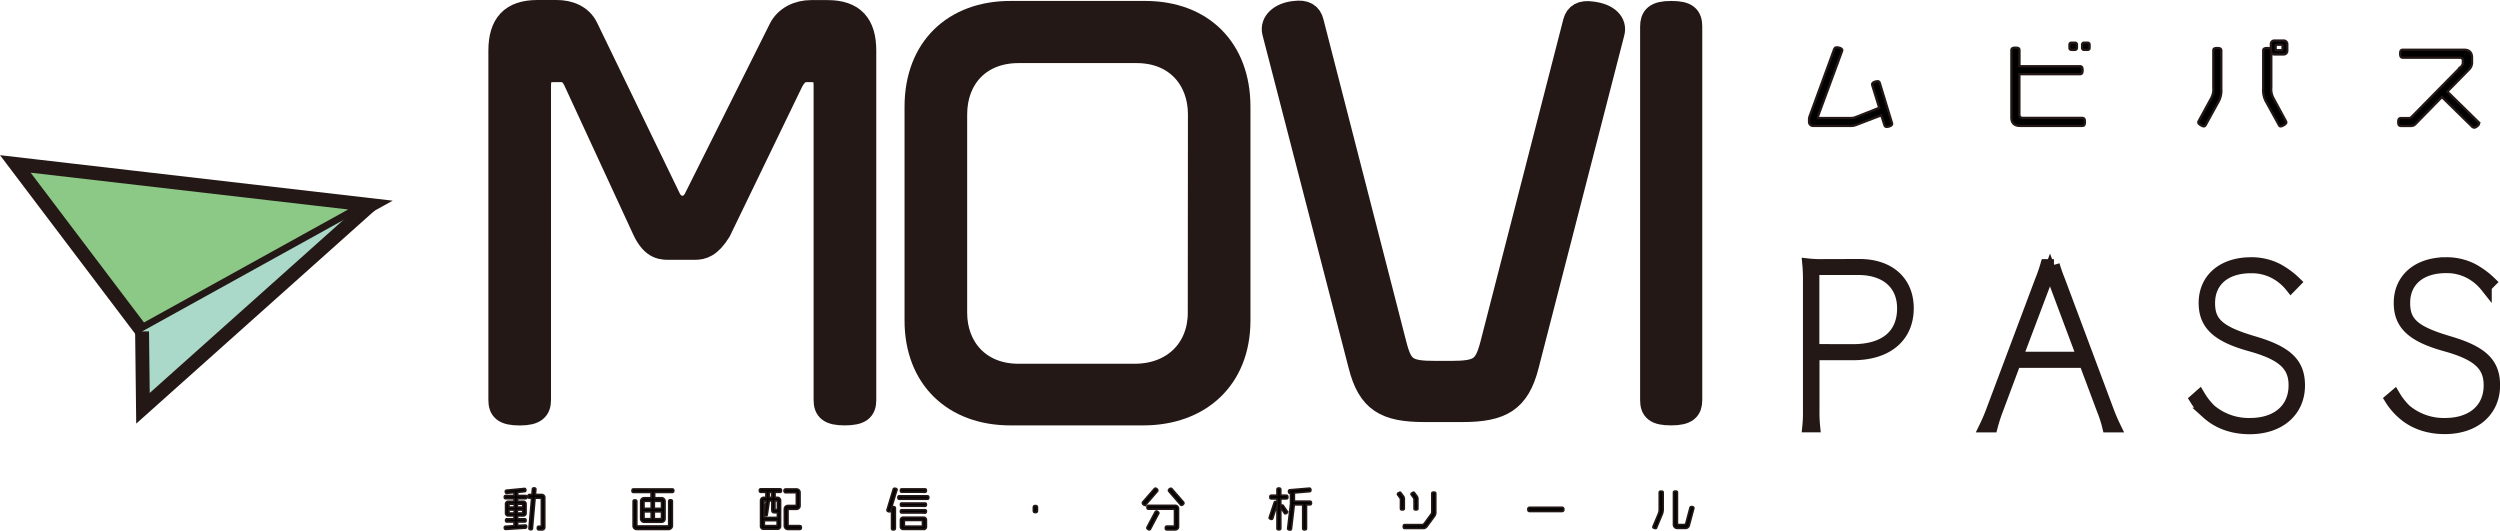
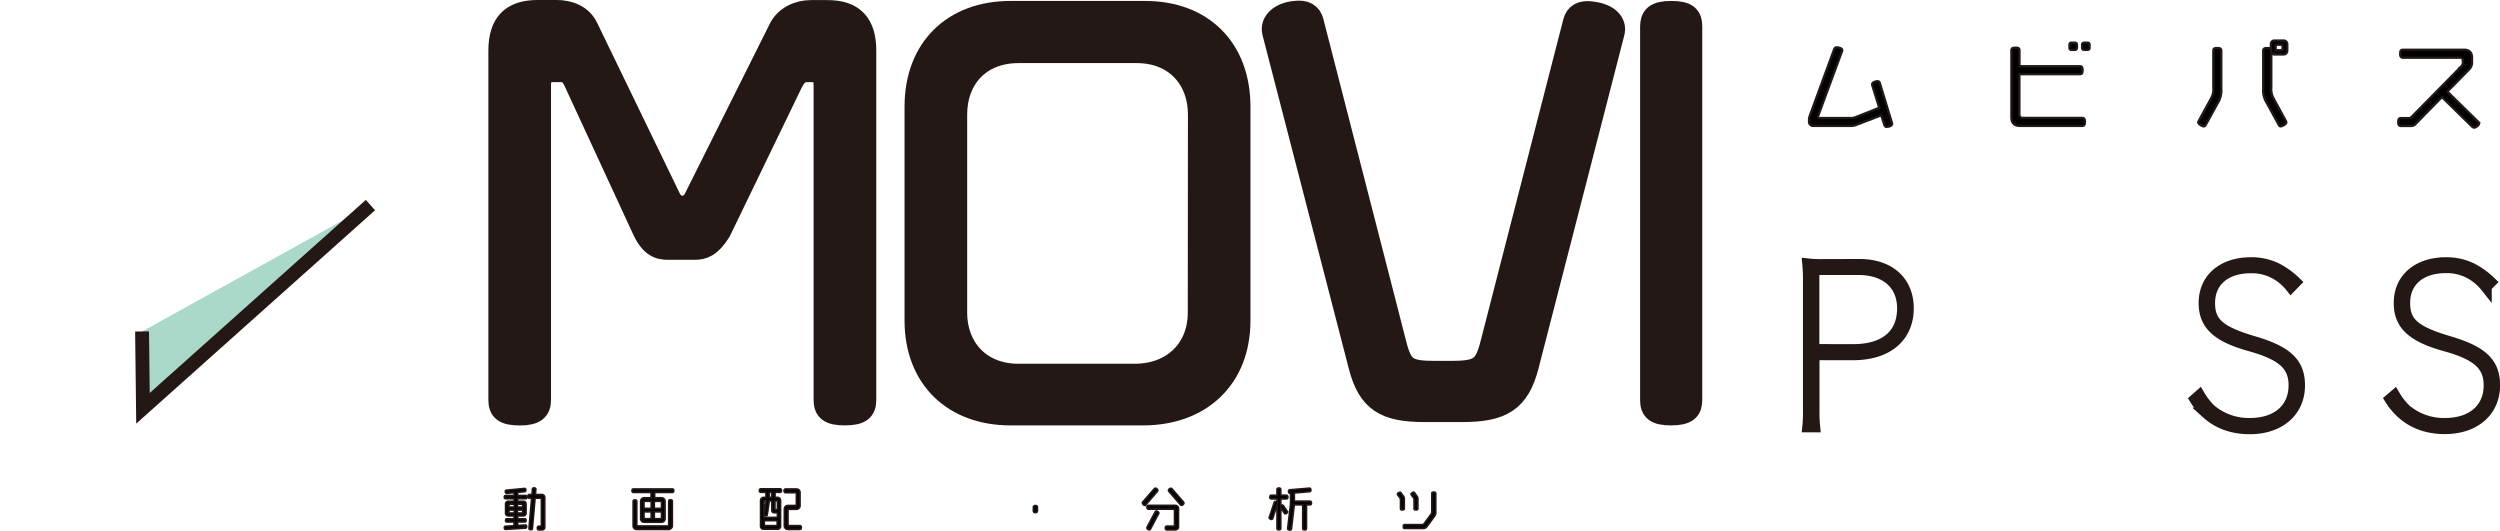
<svg xmlns="http://www.w3.org/2000/svg" viewBox="0 0 1081.71 229.69">
  <defs>
    <style>.cls-1,.cls-4{fill:#231815;}.cls-1,.cls-2,.cls-3,.cls-4,.cls-5,.cls-6{stroke:#231815;stroke-miterlimit:10;}.cls-1{stroke-width:5px;}.cls-3{stroke-width:0.75px;}.cls-4{stroke-width:10px;}.cls-5{fill:#8cc886;}.cls-5,.cls-6{stroke-width:6px;}.cls-6{fill:#aad8c9;}</style>
  </defs>
  <g id="レイヤー_2" data-name="レイヤー 2">
    <g id="レイヤー_1-2" data-name="レイヤー 1">
      <path class="cls-1" d="M804.55,114.56c12.87,0,21,7.24,21,18.8,0,12.41-9,20-23.78,20h-17v24.16a59.36,59.36,0,0,0,.28,7.05h-2.72a59.36,59.36,0,0,0,.28-7.05V121.33a67.22,67.22,0,0,0-.28-7,44.94,44.94,0,0,0,5.73.28Zm-2.82,36.85c13.72,0,21.61-6.4,21.61-18,0-10.52-7.42-16.92-19.26-16.92H784.71v34.88Z" />
-       <path class="cls-1" d="M912.08,177.54a76.1,76.1,0,0,0,3,7.05h-3a50.55,50.55,0,0,0-2.26-7.05L902,156.67H871.94l-7.8,20.87a68.48,68.48,0,0,0-2.25,7.05h-3a76.1,76.1,0,0,0,3-7.05l21-55.93a70.16,70.16,0,0,0,2.44-7h3.38a70.25,70.25,0,0,0,2.45,7Zm-10.9-22.84L887,116.82,872.7,154.7Z" />
      <path class="cls-1" d="M951.66,171.24a29.54,29.54,0,0,0,4.79,6.11,25.62,25.62,0,0,0,17.11,6c11.75,0,19.17-6.48,19.17-16.63,0-8.65-5.08-13.26-18.8-17.11-14.57-4-20.11-9.21-20.11-18.52,0-10.43,7.89-17.29,20.21-17.29a24.62,24.62,0,0,1,11.18,2.54,34.46,34.46,0,0,1,7.9,5.73L991.23,124a22.48,22.48,0,0,0-7.15-5.92,21.22,21.22,0,0,0-10.15-2.35c-11.09,0-18,5.92-18,15.41,0,8.56,4.32,12.41,19.36,16.83,14.28,4.23,19.55,9.21,19.55,18.8,0,11.18-8.55,18.61-21.43,18.61-7.33,0-13.63-2.26-18.33-6.49a27.08,27.08,0,0,1-5.17-6.11Z" />
      <path class="cls-1" d="M1036.07,171.24a29.54,29.54,0,0,0,4.79,6.11,25.62,25.62,0,0,0,17.11,6c11.75,0,19.17-6.48,19.17-16.63,0-8.65-5.07-13.26-18.8-17.11-14.57-4-20.11-9.21-20.11-18.52,0-10.43,7.89-17.29,20.21-17.29a24.62,24.62,0,0,1,11.18,2.54,34.46,34.46,0,0,1,7.9,5.73l-1.88,1.88a22.48,22.48,0,0,0-7.15-5.92,21.22,21.22,0,0,0-10.15-2.35c-11.09,0-18,5.92-18,15.41,0,8.56,4.32,12.41,19.36,16.83,14.29,4.23,19.55,9.21,19.55,18.8,0,11.18-8.55,18.61-21.43,18.61-7.33,0-13.63-2.26-18.33-6.49a27.34,27.34,0,0,1-5.17-6.11Z" />
      <path class="cls-2" d="M818.69,53.58c0,.89-1.59,1.31-2.35,1.31-.59,0-.84-.3-1-.84L814,49.89l-10.84,4.16a6.41,6.41,0,0,1-2.56.42H784.75a1.75,1.75,0,0,1-2-1.81v-1a4.15,4.15,0,0,1,.25-1.38l10.54-28.78c.26-.71.55-1,1.22-1s2.35.34,2.35,1.18a1.47,1.47,0,0,1-.12.54L786.6,50.39a.41.41,0,0,0,0,.21.49.49,0,0,0,.54.46h13.74a5,5,0,0,0,1.89-.33l10.34-4.08L810.13,37a1.82,1.82,0,0,1-.09-.5c0-.93,1.6-1.35,2.35-1.35.59,0,.84.3,1,.88l5.21,17.1A2.26,2.26,0,0,1,818.69,53.58Z" />
      <path class="cls-2" d="M900.89,54.47H874c-2.44,0-3.7-1.26-3.7-3.62v-29c0-.84.38-1.22,1.77-1.22s1.72.34,1.72,1.22v6.8h26.09c.8,0,1.22.34,1.22,1.73s-.38,1.72-1.22,1.72H873.75V49.51c0,1,.51,1.51,1.56,1.51h25.58c.84,0,1.22.38,1.22,1.73S901.77,54.47,900.89,54.47Zm-3.07-32.89h-1.55a.79.79,0,0,1-.84-.84V19.31a.79.79,0,0,1,.84-.84h1.55a.79.79,0,0,1,.84.84v1.43A.85.85,0,0,1,897.82,21.58Zm5.46,0h-1.55a.82.82,0,0,1-.84-.84V19.31a.81.81,0,0,1,.84-.84h1.55a.79.79,0,0,1,.84.84v1.43A.79.79,0,0,1,903.28,21.58Z" />
      <path class="cls-2" d="M959.68,44.43l-5.33,9.7c-.25.34-.46.55-.8.55-.63,0-2.39-1-2.39-1.68a1.6,1.6,0,0,1,.25-.76l5.12-9.37a8.24,8.24,0,0,0,1.14-5V22c0-.88.29-1.21,1.72-1.21s1.72.37,1.72,1.21V38.34A10.12,10.12,0,0,1,959.68,44.43Zm28.48-20.88h-4.07a1.49,1.49,0,0,1-1.34-.84V37.83a8.23,8.23,0,0,0,1.13,5L989,52.24a1.72,1.72,0,0,1,.25.76c0,.71-1.81,1.68-2.44,1.68-.34,0-.55-.17-.76-.55l-5.33-9.7a10.23,10.23,0,0,1-1.47-6.09V22c0-.84.38-1.21,1.76-1.21.89,0,1.35.16,1.56.46V19.05a1.5,1.5,0,0,1,1.51-1.51h4.07a1.54,1.54,0,0,1,1.52,1.51v3A1.54,1.54,0,0,1,988.16,23.55Zm-.54-3.91a.29.29,0,0,0-.3-.29h-2.39a.28.28,0,0,0-.29.29v1.81a.28.28,0,0,0,.29.29h2.39a.29.29,0,0,0,.3-.29Z" />
      <path class="cls-2" d="M1072.67,53.42c0,.71-1.43,1.8-2.1,1.8a1.56,1.56,0,0,1-1.09-.59L1056.58,42,1045.32,53.5a2.67,2.67,0,0,1-2.18,1h-4.25c-.79,0-1.21-.38-1.21-1.68s.37-1.73,1.21-1.73h3.32a1.55,1.55,0,0,0,1.31-.58l21.25-21.6a2.44,2.44,0,0,0,.88-1.68v-.88a1.22,1.22,0,0,0-1.38-1.38h-24.49c-.84,0-1.26-.38-1.26-1.73s.37-1.72,1.26-1.72h26.29c2.36,0,3.53,1.13,3.53,3.49v2.27a4.19,4.19,0,0,1-1.26,2.77l-9.41,9.58,13.32,13.06A1.18,1.18,0,0,1,1072.67,53.42Z" />
      <path class="cls-3" d="M227.35,215.76h-3.42v1.16h2.38a1.14,1.14,0,0,1,1.28,1.28v3.72a1.14,1.14,0,0,1-1.28,1.28h-2.38v1.3H227c.4,0,.6.18.6.68s-.2.66-.6.66h-3.06v1.54l3.34-.2c.44,0,.56.3.56.7s-.18.6-.54.62l-8.5.54c-.46,0-.56-.36-.56-.76s.18-.54.52-.56l3.68-.24v-1.64h-3.08c-.4,0-.58-.16-.58-.66s.18-.68.58-.68h3.08v-1.3h-2.38a1.14,1.14,0,0,1-1.28-1.28V218.2a1.14,1.14,0,0,1,1.28-1.28h2.38v-1.16h-3.62c-.4,0-.58-.16-.58-.66s.18-.68.58-.68h3.62v-1.28l-3.22.3c-.46,0-.54-.42-.54-.8s.2-.5.54-.54l7.74-.74c.44,0,.54.38.54.76s-.18.56-.54.6l-3,.28v1.42h3.42c.4,0,.6.18.6.68S227.75,215.76,227.35,215.76Zm-4.82,2.38h-2.34v1.3h2.34Zm0,2.54h-2.34V222h2.34Zm3.66-2.54h-2.36v1.3h2.36Zm0,2.54h-2.36V222h2.36Zm8.22,8.58h-1.22c-.44,0-.66-.18-.66-.76s.22-.78.66-.78h1.08v-12.2h-2.76l-1.16,13.08c0,.38-.18.58-.58.58s-.9-.08-.86-.6l1.14-13.06h-.92c-.44,0-.66-.18-.66-.76s.22-.78.66-.78h1.06l.2-2.27c0-.38.2-.58.66-.58s.82.12.78.58l-.18,2.27h2.66a1.29,1.29,0,0,1,1.38,1.38V228A1.14,1.14,0,0,1,234.41,229.26Z" />
      <path class="cls-3" d="M290.79,213.06h-7.56v2.32h3a1.49,1.49,0,0,1,1.5,1.5v7.56a1.49,1.49,0,0,1-1.5,1.5h-7.5a1.49,1.49,0,0,1-1.5-1.5v-7.56a1.49,1.49,0,0,1,1.5-1.5h3v-2.32h-7.6c-.44,0-.64-.18-.64-.74s.2-.74.64-.74h16.72c.44,0,.66.2.66.74S291.23,213.06,290.79,213.06Zm-1.4,16H275.47a1.49,1.49,0,0,1-1.5-1.5V217c0-.44.18-.68.76-.68s.78.24.78.68v10.58h13.86V216.92c0-.44.18-.66.76-.66s.76.22.76.66v10.6A1.49,1.49,0,0,1,289.39,229Zm-7.6-12.16h-3.16v3.08h3.16Zm0,4.56h-3.16v3h3.16Zm4.46-4.56h-3.16v3.08h3.16Zm0,4.56h-3.16v3h3.16Z" />
      <path class="cls-3" d="M337.41,213h-2.08v2.22h1a1.3,1.3,0,0,1,1.38,1.34v11a1.26,1.26,0,0,1-1.4,1.4h-5.8a1.26,1.26,0,0,1-1.4-1.4v-11a1.32,1.32,0,0,1,1.4-1.34h.92V213h-2.12c-.48,0-.72-.19-.72-.74s.24-.74.72-.74h8.08c.48,0,.72.17.72.74S337.89,213,337.41,213Zm-1,8.84h-1.24c-.84,0-1.18-.34-1.18-1.1V216.7h-1.14l-.9,6.06c0,.2-.18.32-.46.32s-.78-.08-.78-.44l.84-5.94h-1v7.2h5.84Zm-.12,3.42h-5.6v2.2h5.6ZM334,213h-1.14v2.22H334Zm2.42,3.68h-1.14v3.82h1.14ZM346,229.06h-5.1a1.49,1.49,0,0,1-1.5-1.5v-7.32a1.49,1.49,0,0,1,1.5-1.5h3.7v-5.56h-4.72c-.34,0-.62-.32-.62-.8a.71.71,0,0,1,.62-.79h4.76a1.49,1.49,0,0,1,1.5,1.51v5.74a1.49,1.49,0,0,1-1.5,1.5h-3.7v7.12H346c.46,0,.7.2.7.8S346.41,229.06,346,229.06Z" />
-       <path class="cls-3" d="M388,212.17l-2.62,8.77c-.1.32-.28.5-.58.5s-1-.22-1-.66a.8.8,0,0,1,.06-.3l2.62-8.69a.61.61,0,0,1,.64-.51c.38,0,1,.14,1,.6A.72.72,0,0,1,388,212.17Zm-1.42,17.11c-.6,0-.8-.22-.8-.68v-8.66c0-.46.2-.7.8-.7s.8.24.8.7v8.66C387.33,229.06,387.13,229.28,386.53,229.28ZM401.21,216H389.15c-.42,0-.62-.18-.62-.72s.2-.72.62-.72h12.06c.42,0,.64.18.64.72S401.63,216,401.21,216Zm-1-3.06h-10c-.4,0-.58-.16-.58-.69s.18-.7.58-.7h10c.4,0,.6.19.6.7S400.57,213,400.17,213Zm0,6.08h-10c-.4,0-.58-.16-.58-.68s.18-.68.58-.68h10c.4,0,.6.18.6.68S400.57,219.06,400.17,219.06Zm0,2.92h-10c-.4,0-.58-.16-.58-.68s.18-.68.58-.68h10c.4,0,.6.18.6.68S400.57,222,400.17,222Zm-.68,7.08h-8.62a1.14,1.14,0,0,1-1.28-1.28v-2.64a1.14,1.14,0,0,1,1.28-1.28h8.62a1.14,1.14,0,0,1,1.28,1.28v2.64A1.14,1.14,0,0,1,399.49,229.06Zm-.36-3.86h-7.9v2.52h7.9Z" />
-       <path class="cls-3" d="M448,221.78c-.66,0-.86-.24-.86-.74v-1.52c0-.5.2-.76.86-.76s.86.26.86.76V221C448.87,221.54,448.65,221.78,448,221.78Z" />
+       <path class="cls-3" d="M448,221.78c-.66,0-.86-.24-.86-.74v-1.52c0-.5.2-.76.86-.76s.86.26.86.76V221C448.87,221.54,448.65,221.78,448,221.78" />
      <path class="cls-3" d="M500.73,212.66l-4.92,5.68a.65.65,0,0,1-.5.3,1.29,1.29,0,0,1-1-1,.84.84,0,0,1,.22-.5l4.88-5.6a.75.75,0,0,1,.54-.3,1.21,1.21,0,0,1,1,.92A.7.7,0,0,1,500.73,212.66Zm.52,9.66-3.44,6.52a.63.63,0,0,1-.54.4c-.38,0-1-.4-1-.82a1,1,0,0,1,.12-.42l3.44-6.48c.14-.26.3-.4.54-.4s1,.38,1,.8A.83.83,0,0,1,501.25,222.32Zm7.1,6.94h-3.42c-.46,0-.68-.2-.68-.8s.22-.8.68-.8h3.28V220.3H497c-.48,0-.7-.2-.7-.8s.22-.82.7-.82h11.4a1.39,1.39,0,0,1,1.5,1.38V228C509.85,228.82,509.19,229.26,508.35,229.26Zm2.9-10.62a.65.65,0,0,1-.52-.3l-4.92-5.68a.7.7,0,0,1-.22-.46,1.21,1.21,0,0,1,1-.92.75.75,0,0,1,.54.3l4.88,5.6a.88.88,0,0,1,.24.52A1.27,1.27,0,0,1,511.25,218.64Z" />
      <path class="cls-3" d="M556.53,215.84h-2.38v3.08a1.16,1.16,0,0,1,.7-.38.55.55,0,0,1,.44.3l1.6,2.32a.73.73,0,0,1,.16.4c0,.36-.58.74-.9.74s-.32-.12-.46-.32l-1.54-2.36v8.94c0,.46-.2.68-.8.68s-.8-.22-.8-.68v-10.2l-1.86,5.92c-.1.3-.24.44-.5.44s-1-.24-1-.68a.79.79,0,0,1,.06-.28l2.1-6.32c.1-.3.24-.44.52-.44a1.67,1.67,0,0,1,.68.2v-1.36h-2.42c-.44,0-.66-.18-.66-.76s.22-.78.66-.78h2.42v-2.42c0-.46.2-.71.8-.71s.8.25.8.71v2.42h2.38c.44,0,.68.2.68.78S557,215.84,556.53,215.84Zm10.24,2.58h-1.5v10.16c0,.46-.2.68-.8.68s-.78-.22-.78-.68V218.42H560l-1.22,10.34a.55.55,0,0,1-.6.56c-.46,0-1-.12-1-.68l1.24-10.58v-4.62l-.26,0c-.52,0-.6-.46-.6-.88s.22-.58.6-.62l8.38-.71c.52,0,.64.42.64.87s-.22.58-.6.62l-6.56.56v3.58h6.72c.44,0,.68.2.68.78S567.21,218.42,566.77,218.42Z" />
      <path class="cls-3" d="M606.79,220.62c-.64,0-.8-.16-.8-.58v-3.5a1.74,1.74,0,0,0-.4-1.34l-.74-1a.69.69,0,0,1-.18-.4c0-.34.78-.82,1.1-.82.16,0,.28.1.4.28l.86,1.18a2.25,2.25,0,0,1,.56,1.84V220C607.59,220.44,607.43,220.62,606.79,220.62Zm13.76,2.92-3,4.1a2.05,2.05,0,0,1-2,1h-7.76c-.4,0-.58-.18-.58-.8s.16-.82.58-.82h7.42a1.16,1.16,0,0,0,1-.46l2.9-3.94a1.94,1.94,0,0,0,.44-1.46v-7.68c0-.34.22-.54.82-.54s.84.14.84.6v7.88A2.87,2.87,0,0,1,620.55,223.54Zm-7.88-2.92c-.66,0-.8-.16-.8-.58v-3.5a1.74,1.74,0,0,0-.4-1.34l-.74-1a.69.69,0,0,1-.18-.4c0-.32.78-.82,1.08-.82s.28.1.42.28l.86,1.18a2.25,2.25,0,0,1,.56,1.84V220C613.47,220.44,613.31,220.62,612.67,220.62Z" />
-       <path class="cls-3" d="M675.85,221.3h-14c-.52,0-.76-.22-.76-.88s.24-.9.76-.9h14c.52,0,.78.24.78.9S676.37,221.3,675.85,221.3Z" />
-       <path class="cls-3" d="M719.05,222.84l-2.22,5.34c-.08.32-.2.48-.5.48s-1.12-.18-1.12-.58a.79.79,0,0,1,.06-.28l2.2-5.24a5,5,0,0,0,.48-2.38v-7.06c0-.4.16-.6.82-.6s.84.18.84.6v7A5.71,5.71,0,0,1,719.05,222.84Zm11.84,4.54a1.59,1.59,0,0,1-1.52,1.22h-3.5a1.61,1.61,0,0,1-1.76-1.78V213.08c0-.4.18-.58.84-.58s.82.16.82.58v13.2a.63.63,0,0,0,.7.7h2.16a.76.76,0,0,0,.86-.66l1.76-6.6a.57.57,0,0,1,.62-.5c.34,0,1,.1,1,.54a1,1,0,0,1,0,.22Z" />
      <path class="cls-4" d="M365.48,179.06c-6.59,0-8.45-1.85-8.45-6V36.93c0-4.33-1.64-6.39-5.76-6.39H349c-3.3,0-5.15,2.27-6.59,5.15L311.3,100c-4.12,6.59-7.41,7.42-10.71,7.42h-10.3c-3.5,0-7.83.41-11.74-8L249.09,35.69c-1.44-3.29-3.09-5.15-6.38-5.15h-3.3c-4.32,0-6,2.06-6,6.39V173.09c0,3.91-1.86,6-8.45,6-6.8,0-8.65-1.85-8.65-6V21.89C216.34,10.56,221.28,5,232.61,5h8.24c5.15,0,10.51,1.85,13,7l35.84,74c2.48,4.94,8.66,4.94,11.13,0l36.66-73.34c2.48-5.15,8-7.62,13.39-7.62h7.21c11.13,0,16.07,5.56,16.07,16.89v151.2C374.13,177.21,372.28,179.06,365.48,179.06Z" />
      <path class="cls-4" d="M494.64,179.06H437.17c-24.51,0-40.79-15.65-40.79-40.37V46.2c0-25.34,16.48-40.79,40.79-40.79h58.3c24.51,0,40.58,15.66,40.58,40.79v92.49C536.05,163.82,519,179.06,494.64,179.06ZM519,49.5c0-15.25-10.09-27.2-27.19-27.2H440.67c-16.89,0-27.19,11.54-27.19,27.2v85.89c0,15,10.09,27,27.19,27h50.26c17.1,0,28-11.54,28-27Z" />
      <path class="cls-4" d="M660.88,158.05c-3.91,15.45-11.33,19.57-28.22,19.57H616.39c-16.89,0-24.1-4.12-28-19.57L551.09,13.86c-1-4.12,2.88-7.83,9.06-8.45,4.53-.62,6.8.83,7.62,4.12L603.62,149c2.68,10.51,5.15,12.15,17.51,12.15h6.59c12.56,0,15-1.85,17.71-12.15L681.28,9.53c.82-3.09,3.09-4.53,7.41-3.91,7.21.82,10.3,4.53,9.27,8.44Z" />
      <path class="cls-4" d="M723.1,179.06c-6.8,0-8.45-1.85-8.45-6V11.59c0-4.12,1.65-6.18,8.45-6.18s8.44,1.86,8.44,6.18v161.5C731.54,177,729.89,179.06,723.1,179.06Z" />
-       <polygon class="cls-5" points="6.63 70.93 61.47 143.41 160.28 88.73 6.63 70.93" />
      <polyline class="cls-6" points="61.47 143.41 61.86 176.66 160.28 88.73" />
    </g>
  </g>
</svg>